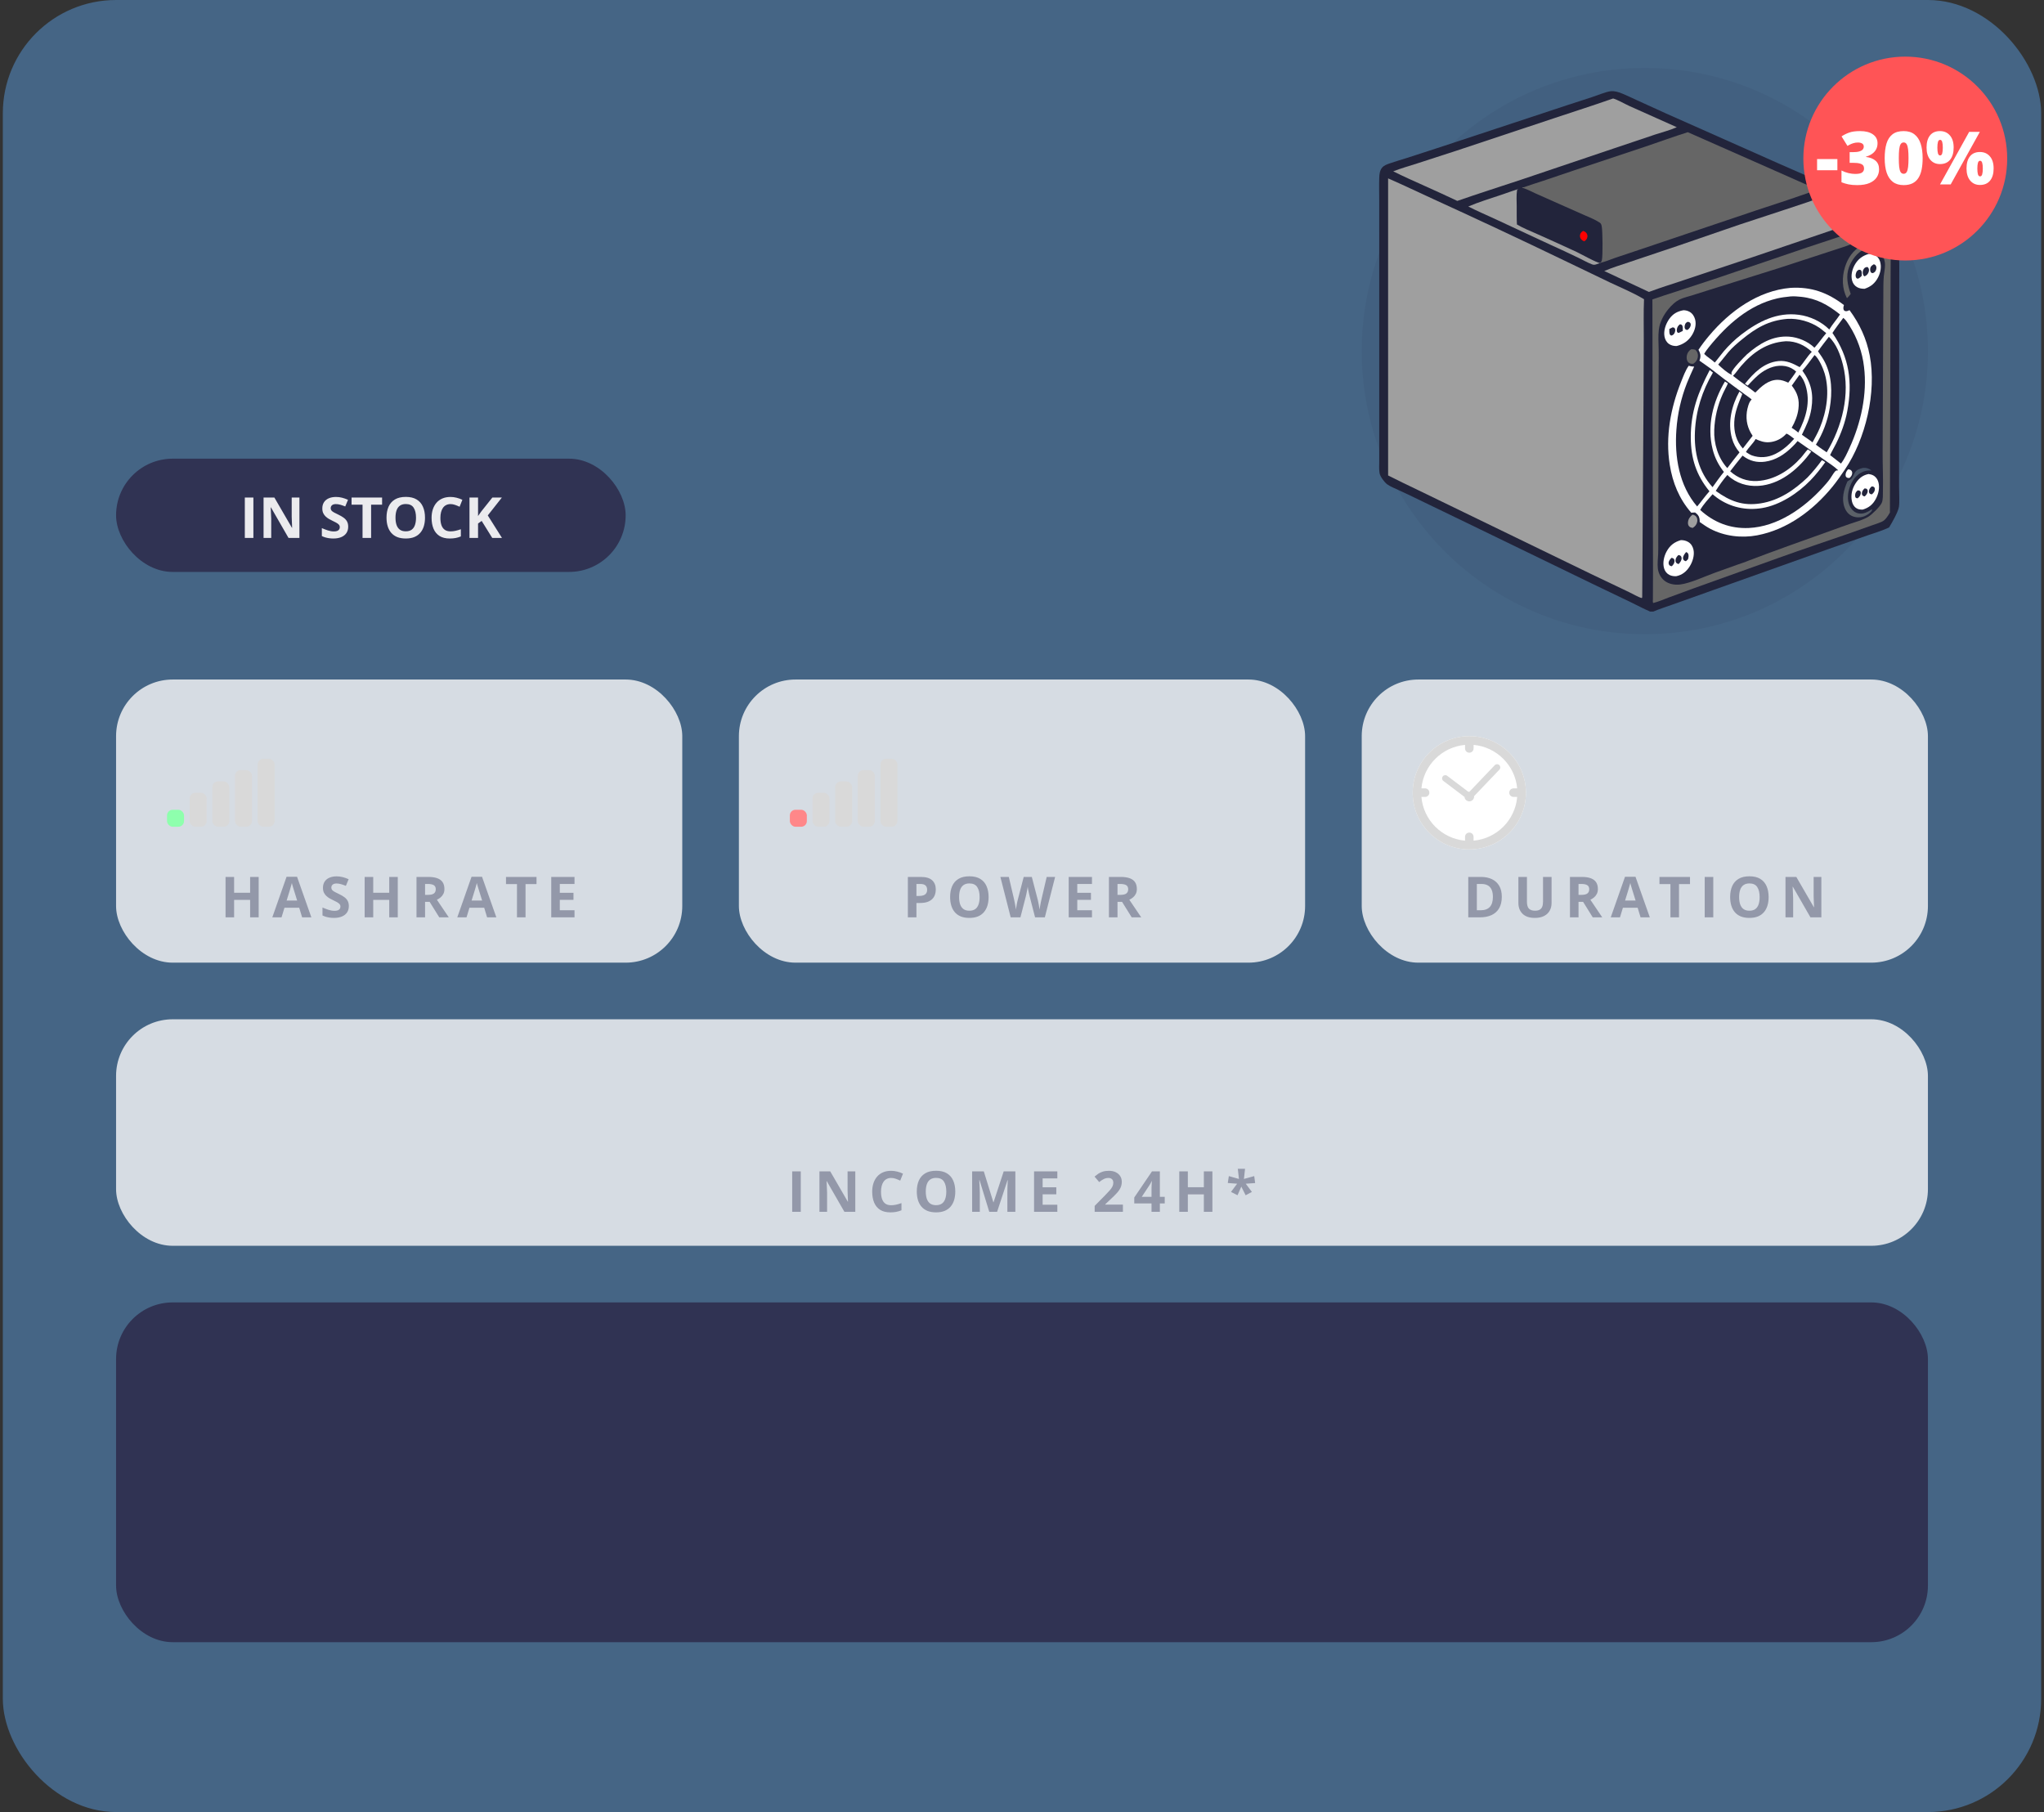
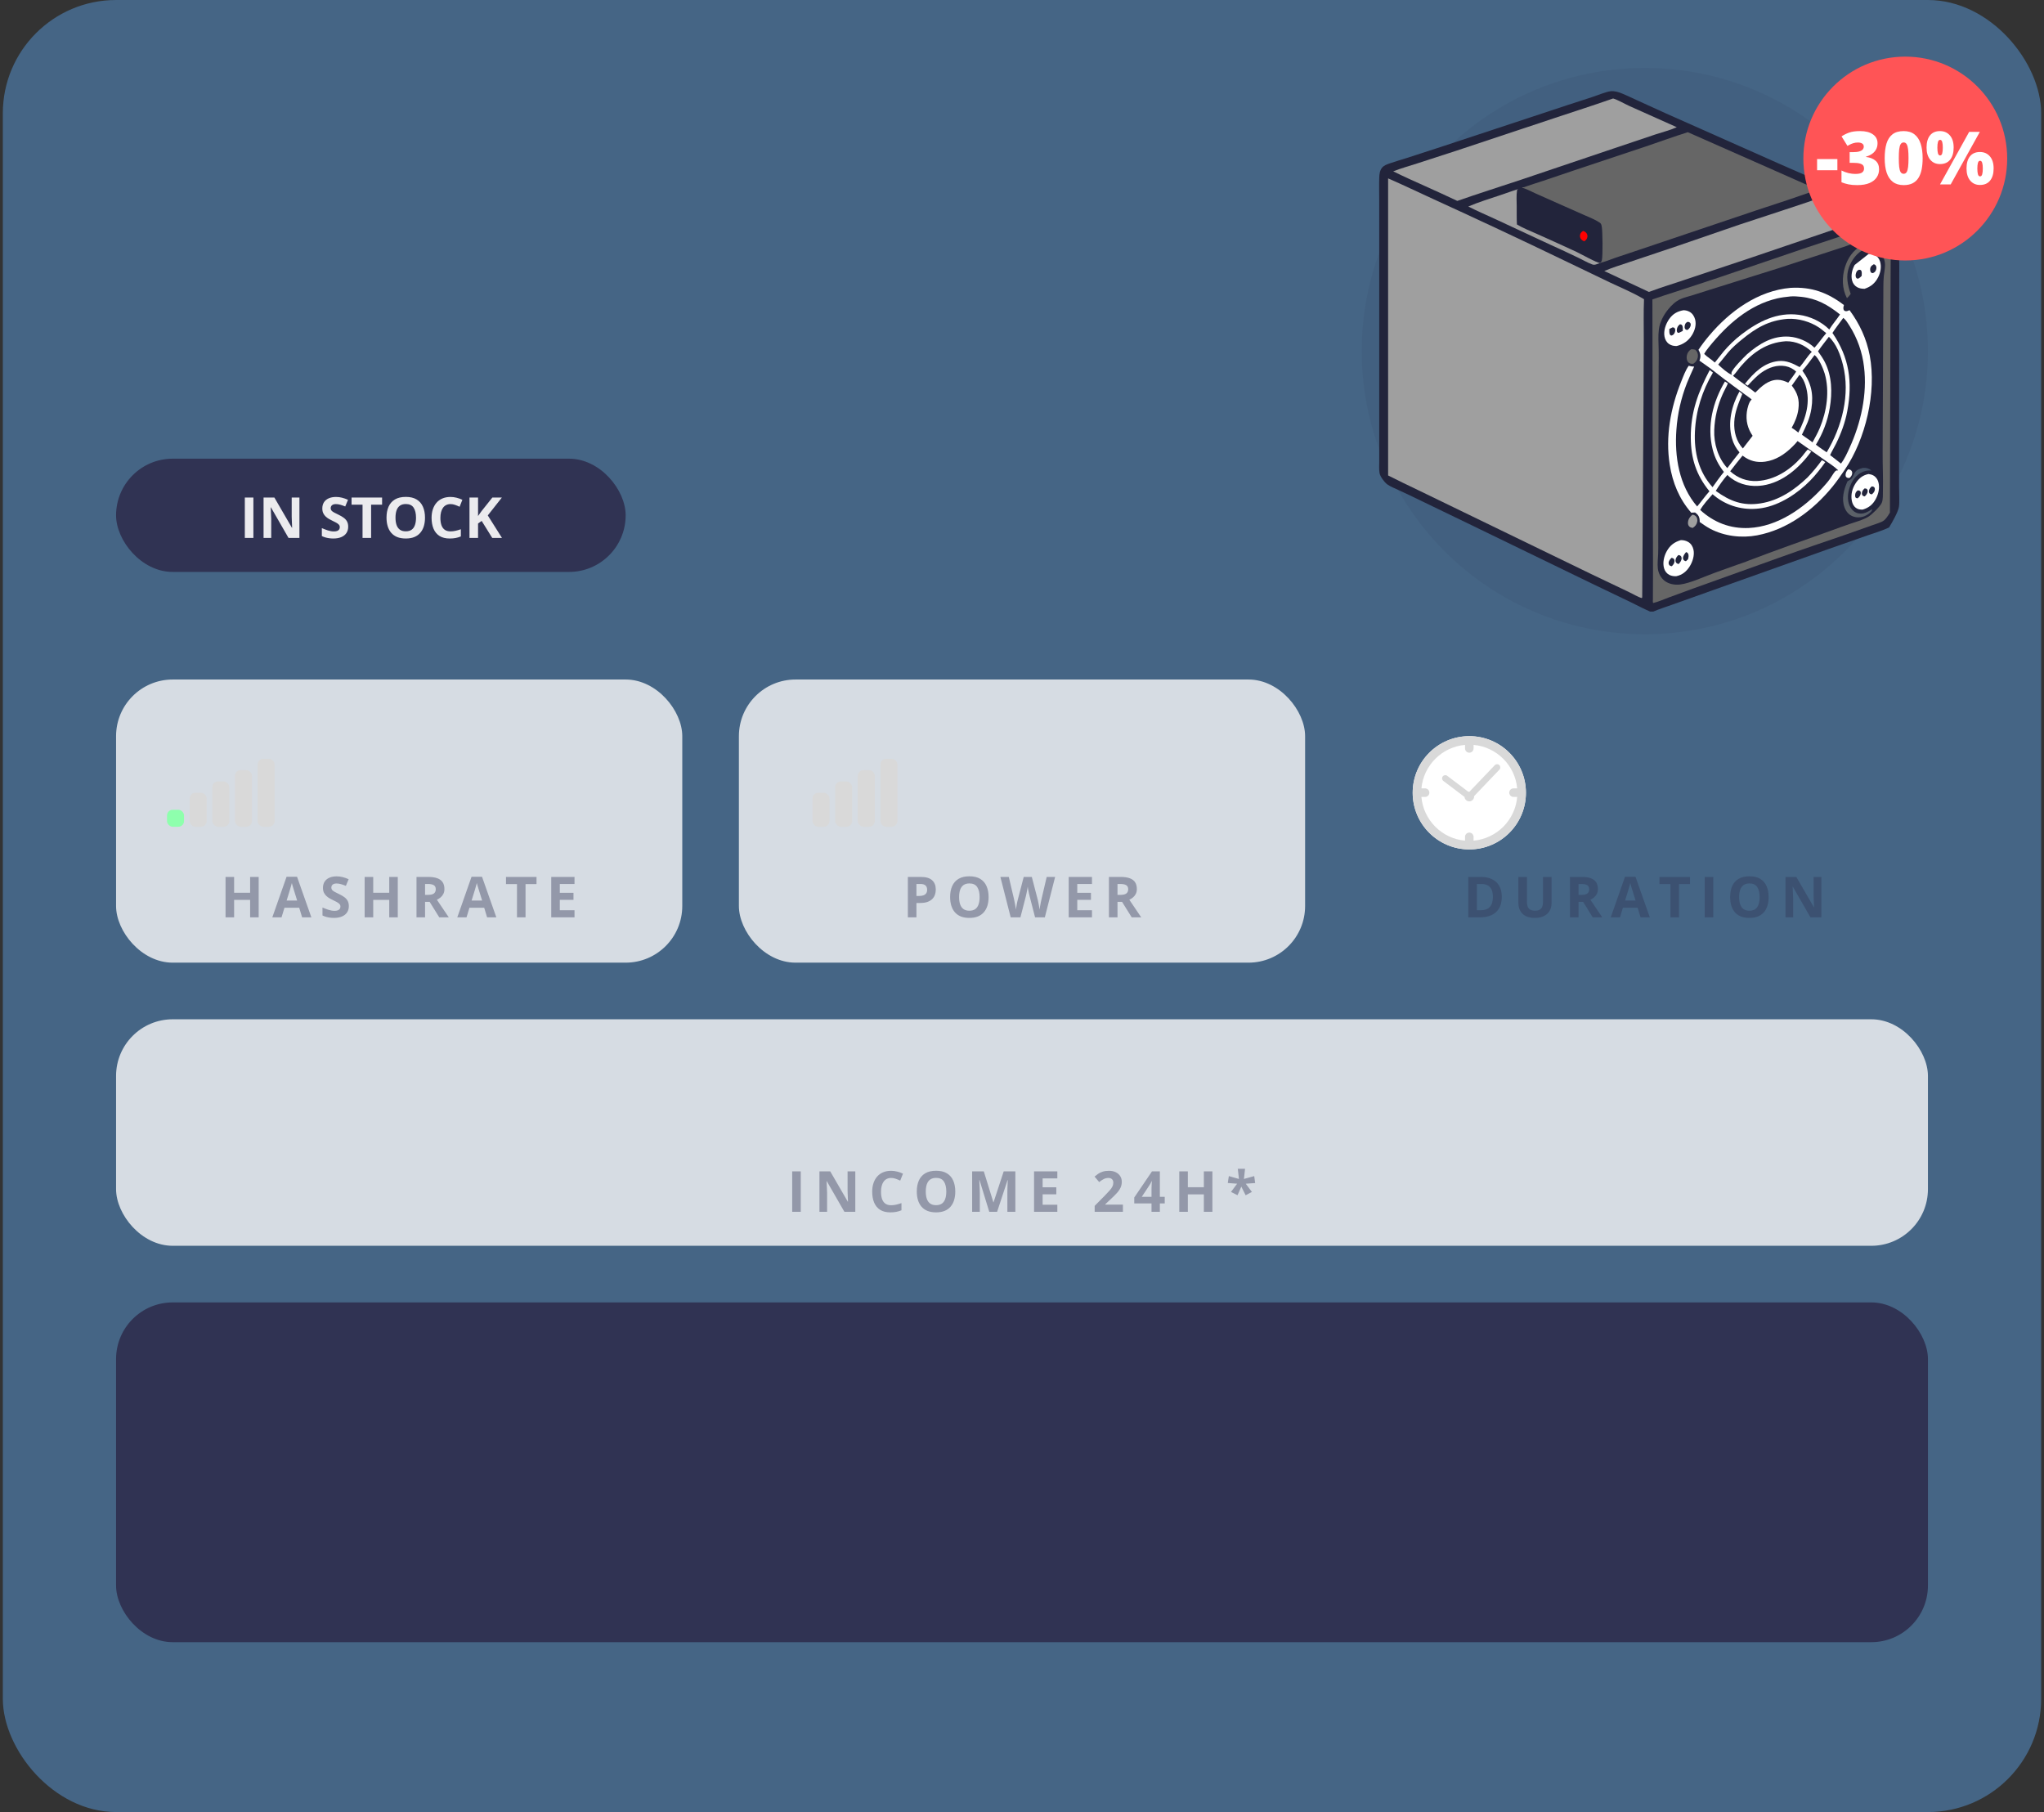
<svg xmlns="http://www.w3.org/2000/svg" width="361" height="320" viewBox="0 0 361 320" fill="none">
  <rect x="0" y="0" width="361" height="320" fill="#333333" stroke="none" />
  <rect x="0.5" width="360" height="320" rx="20" fill="#61B0FF" fill-opacity="0.4" />
  <rect x="20.5" y="81" width="90" height="20" rx="10" fill="#303353" />
  <path d="M43.239 95V87.861H44.753V95H43.239ZM52.883 95H50.959L47.853 89.6H47.81C47.823 89.824 47.834 90.05 47.844 90.278C47.853 90.506 47.863 90.734 47.873 90.962C47.883 91.186 47.893 91.413 47.902 91.641V95H46.55V87.861H48.459L51.56 93.208H51.594C51.587 92.987 51.579 92.767 51.569 92.549C51.56 92.331 51.55 92.113 51.54 91.894C51.533 91.676 51.527 91.458 51.52 91.24V87.861H52.883V95ZM61.496 93.018C61.496 93.441 61.394 93.809 61.188 94.121C60.983 94.434 60.684 94.674 60.29 94.844C59.899 95.013 59.424 95.098 58.864 95.098C58.617 95.098 58.374 95.081 58.137 95.049C57.902 95.016 57.676 94.969 57.458 94.907C57.243 94.842 57.038 94.762 56.843 94.668V93.262C57.181 93.412 57.533 93.546 57.898 93.667C58.262 93.787 58.623 93.848 58.981 93.848C59.229 93.848 59.427 93.815 59.577 93.75C59.73 93.685 59.841 93.595 59.909 93.481C59.977 93.368 60.012 93.237 60.012 93.091C60.012 92.912 59.952 92.759 59.831 92.632C59.711 92.505 59.545 92.386 59.333 92.275C59.125 92.165 58.889 92.046 58.625 91.919C58.459 91.841 58.278 91.746 58.083 91.636C57.888 91.522 57.702 91.383 57.526 91.221C57.351 91.058 57.206 90.861 57.092 90.63C56.981 90.395 56.926 90.116 56.926 89.79C56.926 89.364 57.023 88.999 57.219 88.696C57.414 88.394 57.692 88.162 58.054 88.003C58.418 87.84 58.848 87.759 59.343 87.759C59.714 87.759 60.067 87.803 60.402 87.891C60.741 87.975 61.094 88.099 61.462 88.262L60.974 89.439C60.645 89.305 60.35 89.203 60.09 89.131C59.829 89.056 59.564 89.019 59.294 89.019C59.105 89.019 58.944 89.049 58.81 89.111C58.677 89.17 58.576 89.255 58.508 89.365C58.44 89.473 58.405 89.598 58.405 89.741C58.405 89.91 58.454 90.054 58.552 90.171C58.653 90.285 58.802 90.395 59.001 90.503C59.203 90.61 59.453 90.736 59.753 90.879C60.117 91.051 60.428 91.232 60.685 91.421C60.946 91.606 61.146 91.826 61.286 92.08C61.426 92.331 61.496 92.643 61.496 93.018ZM65.544 95H64.03V89.121H62.092V87.861H67.482V89.121H65.544V95ZM75.061 91.421C75.061 91.971 74.992 92.472 74.856 92.925C74.719 93.374 74.51 93.761 74.231 94.087C73.954 94.412 73.602 94.663 73.176 94.839C72.749 95.011 72.245 95.098 71.662 95.098C71.079 95.098 70.575 95.011 70.148 94.839C69.722 94.663 69.369 94.412 69.089 94.087C68.812 93.761 68.606 93.372 68.469 92.92C68.332 92.467 68.264 91.965 68.264 91.411C68.264 90.672 68.384 90.029 68.625 89.482C68.869 88.932 69.243 88.506 69.748 88.203C70.253 87.9 70.894 87.749 71.672 87.749C72.447 87.749 73.083 87.9 73.581 88.203C74.082 88.506 74.454 88.932 74.694 89.482C74.939 90.033 75.061 90.679 75.061 91.421ZM69.851 91.421C69.851 91.919 69.912 92.349 70.036 92.71C70.163 93.068 70.36 93.345 70.627 93.54C70.894 93.732 71.239 93.828 71.662 93.828C72.092 93.828 72.44 93.732 72.707 93.54C72.974 93.345 73.168 93.068 73.288 92.71C73.412 92.349 73.474 91.919 73.474 91.421C73.474 90.672 73.334 90.083 73.054 89.653C72.774 89.224 72.313 89.009 71.672 89.009C71.245 89.009 70.897 89.106 70.627 89.302C70.36 89.494 70.163 89.77 70.036 90.132C69.912 90.49 69.851 90.92 69.851 91.421ZM79.572 89.019C79.283 89.019 79.025 89.076 78.801 89.189C78.579 89.3 78.392 89.461 78.239 89.673C78.09 89.884 77.976 90.14 77.897 90.439C77.819 90.739 77.78 91.076 77.78 91.45C77.78 91.955 77.842 92.386 77.966 92.744C78.093 93.099 78.288 93.371 78.552 93.56C78.815 93.745 79.156 93.838 79.572 93.838C79.862 93.838 80.152 93.805 80.441 93.74C80.734 93.675 81.052 93.582 81.394 93.462V94.731C81.078 94.862 80.767 94.954 80.461 95.01C80.155 95.068 79.811 95.098 79.431 95.098C78.695 95.098 78.09 94.946 77.614 94.644C77.142 94.338 76.792 93.911 76.564 93.364C76.337 92.814 76.223 92.173 76.223 91.44C76.223 90.9 76.296 90.405 76.442 89.956C76.589 89.507 76.804 89.118 77.087 88.789C77.37 88.46 77.72 88.206 78.137 88.027C78.553 87.848 79.032 87.759 79.572 87.759C79.927 87.759 80.282 87.804 80.637 87.895C80.995 87.983 81.337 88.106 81.662 88.262L81.174 89.492C80.907 89.365 80.638 89.255 80.368 89.16C80.098 89.066 79.833 89.019 79.572 89.019ZM88.659 95H86.94L85.07 91.992L84.431 92.451V95H82.917V87.861H84.431V91.128C84.532 90.988 84.631 90.848 84.728 90.708C84.826 90.568 84.925 90.428 85.026 90.288L86.96 87.861H88.64L86.149 91.02L88.659 95Z" fill="white" fill-opacity="0.9" />
  <rect x="20.5" y="230" width="320" height="60" rx="10" fill="#303353" />
  <rect x="20.5" y="180" width="320" height="40" rx="10" fill="#FAFAFA" fill-opacity="0.8" />
  <path d="M139.914 214V206.861H141.428V214H139.914ZM151.058 214H149.134L146.028 208.6H145.984C145.997 208.824 146.009 209.05 146.019 209.278C146.028 209.506 146.038 209.734 146.048 209.962C146.058 210.187 146.067 210.413 146.077 210.641V214H144.725V206.861H146.634L149.734 212.208H149.769C149.762 211.987 149.754 211.767 149.744 211.549C149.734 211.331 149.725 211.113 149.715 210.895C149.708 210.676 149.702 210.458 149.695 210.24V206.861H151.058V214ZM157.392 208.019C157.102 208.019 156.845 208.076 156.62 208.189C156.399 208.3 156.212 208.461 156.059 208.673C155.909 208.884 155.795 209.14 155.717 209.439C155.639 209.739 155.6 210.076 155.6 210.45C155.6 210.955 155.661 211.386 155.785 211.744C155.912 212.099 156.107 212.371 156.371 212.56C156.635 212.745 156.975 212.838 157.392 212.838C157.681 212.838 157.971 212.805 158.261 212.74C158.554 212.675 158.871 212.582 159.213 212.462V213.731C158.897 213.862 158.586 213.954 158.28 214.01C157.974 214.068 157.631 214.098 157.25 214.098C156.514 214.098 155.909 213.946 155.434 213.644C154.962 213.338 154.612 212.911 154.384 212.364C154.156 211.814 154.042 211.173 154.042 210.44C154.042 209.9 154.115 209.405 154.262 208.956C154.408 208.507 154.623 208.118 154.906 207.789C155.189 207.46 155.539 207.206 155.956 207.027C156.373 206.848 156.851 206.759 157.392 206.759C157.746 206.759 158.101 206.804 158.456 206.896C158.814 206.983 159.156 207.105 159.481 207.262L158.993 208.492C158.726 208.365 158.458 208.255 158.188 208.16C157.917 208.066 157.652 208.019 157.392 208.019ZM168.716 210.421C168.716 210.971 168.647 211.472 168.511 211.925C168.374 212.374 168.166 212.761 167.886 213.087C167.609 213.412 167.257 213.663 166.831 213.839C166.405 214.011 165.9 214.098 165.317 214.098C164.735 214.098 164.23 214.011 163.804 213.839C163.377 213.663 163.024 213.412 162.744 213.087C162.467 212.761 162.261 212.372 162.124 211.92C161.987 211.467 161.919 210.965 161.919 210.411C161.919 209.672 162.039 209.029 162.28 208.482C162.524 207.932 162.899 207.506 163.403 207.203C163.908 206.9 164.549 206.749 165.327 206.749C166.102 206.749 166.738 206.9 167.236 207.203C167.738 207.506 168.109 207.932 168.35 208.482C168.594 209.033 168.716 209.679 168.716 210.421ZM163.506 210.421C163.506 210.919 163.568 211.349 163.691 211.71C163.818 212.068 164.015 212.345 164.282 212.54C164.549 212.732 164.894 212.828 165.317 212.828C165.747 212.828 166.095 212.732 166.362 212.54C166.629 212.345 166.823 212.068 166.943 211.71C167.067 211.349 167.129 210.919 167.129 210.421C167.129 209.672 166.989 209.083 166.709 208.653C166.429 208.224 165.968 208.009 165.327 208.009C164.901 208.009 164.552 208.106 164.282 208.302C164.015 208.494 163.818 208.771 163.691 209.132C163.568 209.49 163.506 209.92 163.506 210.421ZM174.718 214L172.999 208.399H172.955C172.962 208.533 172.971 208.735 172.984 209.005C173.001 209.272 173.015 209.557 173.028 209.859C173.041 210.162 173.048 210.436 173.048 210.68V214H171.695V206.861H173.756L175.445 212.32H175.475L177.267 206.861H179.327V214H177.916V210.621C177.916 210.396 177.919 210.138 177.926 209.845C177.936 209.552 177.947 209.273 177.96 209.01C177.973 208.743 177.983 208.543 177.989 208.409H177.945L176.104 214H174.718ZM186.74 214H182.629V206.861H186.74V208.102H184.143V209.669H186.56V210.909H184.143V212.75H186.74V214ZM198.324 214H193.334V212.95L195.126 211.139C195.487 210.768 195.777 210.458 195.995 210.211C196.216 209.96 196.376 209.732 196.474 209.527C196.575 209.322 196.625 209.103 196.625 208.868C196.625 208.585 196.545 208.373 196.386 208.233C196.229 208.09 196.02 208.019 195.756 208.019C195.479 208.019 195.211 208.082 194.95 208.209C194.69 208.336 194.418 208.517 194.135 208.751L193.314 207.779C193.52 207.604 193.736 207.438 193.964 207.281C194.195 207.125 194.462 207 194.765 206.905C195.071 206.808 195.437 206.759 195.863 206.759C196.332 206.759 196.734 206.843 197.069 207.013C197.408 207.182 197.668 207.413 197.851 207.706C198.033 207.996 198.124 208.325 198.124 208.692C198.124 209.086 198.046 209.446 197.89 209.771C197.733 210.097 197.506 210.419 197.206 210.738C196.91 211.057 196.552 211.41 196.132 211.798L195.214 212.662V212.73H198.324V214ZM205.708 212.521H204.849V214H203.374V212.521H200.327V211.471L203.457 206.861H204.849V211.349H205.708V212.521ZM203.374 211.349V210.138C203.374 210.024 203.376 209.889 203.379 209.732C203.385 209.576 203.392 209.42 203.398 209.264C203.405 209.107 203.411 208.969 203.418 208.849C203.428 208.725 203.434 208.639 203.438 208.59H203.398C203.337 208.723 203.271 208.854 203.203 208.98C203.135 209.104 203.055 209.234 202.964 209.371L201.655 211.349H203.374ZM214.127 214H212.618V210.919H209.791V214H208.277V206.861H209.791V209.659H212.618V206.861H214.127V214ZM219.895 206.402L219.694 208.199L221.516 207.691L221.677 208.922L220.017 209.039L221.105 210.489L219.997 211.08L219.235 209.552L218.566 211.07L217.414 210.489L218.493 209.039L216.843 208.912L217.033 207.691L218.815 208.199L218.615 206.402H219.895Z" fill="#303353" fill-opacity="0.4" />
-   <rect x="240.5" y="120" width="100" height="50" rx="10" fill="#FAFAFA" fill-opacity="0.8" />
  <path d="M265.24 158.362C265.24 159.166 265.086 159.839 264.776 160.379C264.47 160.916 264.026 161.321 263.443 161.595C262.861 161.865 262.159 162 261.339 162H259.317V154.861H261.559C262.307 154.861 262.957 154.995 263.507 155.262C264.057 155.525 264.483 155.918 264.786 156.438C265.089 156.956 265.24 157.597 265.24 158.362ZM263.668 158.401C263.668 157.874 263.59 157.441 263.434 157.103C263.281 156.761 263.053 156.508 262.75 156.346C262.451 156.183 262.079 156.102 261.637 156.102H260.831V160.75H261.48C262.219 160.75 262.768 160.553 263.126 160.159C263.487 159.765 263.668 159.179 263.668 158.401ZM274.03 154.861V159.48C274.03 159.972 273.921 160.416 273.703 160.813C273.488 161.207 273.161 161.52 272.722 161.751C272.285 161.982 271.735 162.098 271.071 162.098C270.127 162.098 269.408 161.857 268.913 161.375C268.418 160.893 268.171 160.255 268.171 159.461V154.861H269.68V159.231C269.68 159.821 269.8 160.234 270.041 160.472C270.282 160.709 270.638 160.828 271.11 160.828C271.442 160.828 271.711 160.771 271.916 160.657C272.124 160.543 272.277 160.368 272.375 160.13C272.473 159.892 272.521 159.59 272.521 159.222V154.861H274.03ZM279.358 154.861C280.006 154.861 280.54 154.939 280.96 155.096C281.383 155.252 281.697 155.488 281.902 155.804C282.107 156.119 282.21 156.518 282.21 157C282.21 157.326 282.148 157.61 282.024 157.854C281.901 158.099 281.738 158.305 281.536 158.475C281.334 158.644 281.116 158.782 280.882 158.89L282.981 162H281.302L279.598 159.261H278.792V162H277.278V154.861H279.358ZM279.251 156.102H278.792V158.03H279.28C279.782 158.03 280.14 157.947 280.354 157.781C280.573 157.612 280.682 157.365 280.682 157.039C280.682 156.701 280.564 156.46 280.33 156.316C280.099 156.173 279.739 156.102 279.251 156.102ZM289.75 162L289.232 160.301H286.63L286.112 162H284.481L287.001 154.832H288.852L291.381 162H289.75ZM288.871 159.031L288.354 157.371C288.321 157.26 288.277 157.119 288.222 156.946C288.17 156.771 288.116 156.593 288.061 156.414C288.008 156.232 287.966 156.074 287.934 155.94C287.901 156.074 287.855 156.24 287.797 156.438C287.742 156.634 287.688 156.819 287.636 156.995C287.584 157.171 287.546 157.296 287.523 157.371L287.011 159.031H288.871ZM296.538 162H295.024V156.121H293.086V154.861H298.477V156.121H296.538V162ZM301.075 162V154.861H302.589V162H301.075ZM312.365 158.421C312.365 158.971 312.297 159.472 312.16 159.925C312.023 160.374 311.815 160.761 311.535 161.087C311.258 161.412 310.907 161.663 310.48 161.839C310.054 162.011 309.549 162.098 308.967 162.098C308.384 162.098 307.88 162.011 307.453 161.839C307.027 161.663 306.674 161.412 306.394 161.087C306.117 160.761 305.91 160.372 305.773 159.92C305.637 159.467 305.568 158.965 305.568 158.411C305.568 157.672 305.689 157.029 305.93 156.482C306.174 155.932 306.548 155.506 307.053 155.203C307.557 154.9 308.199 154.749 308.977 154.749C309.751 154.749 310.388 154.9 310.886 155.203C311.387 155.506 311.758 155.932 311.999 156.482C312.243 157.033 312.365 157.679 312.365 158.421ZM307.155 158.421C307.155 158.919 307.217 159.349 307.341 159.71C307.468 160.068 307.665 160.345 307.932 160.54C308.199 160.732 308.544 160.828 308.967 160.828C309.396 160.828 309.745 160.732 310.012 160.54C310.279 160.345 310.472 160.068 310.593 159.71C310.716 159.349 310.778 158.919 310.778 158.421C310.778 157.672 310.638 157.083 310.358 156.653C310.078 156.224 309.618 156.009 308.977 156.009C308.55 156.009 308.202 156.106 307.932 156.302C307.665 156.494 307.468 156.771 307.341 157.132C307.217 157.49 307.155 157.92 307.155 158.421ZM321.678 162H319.754L316.648 156.6H316.604C316.618 156.824 316.629 157.05 316.639 157.278C316.648 157.506 316.658 157.734 316.668 157.962C316.678 158.187 316.688 158.413 316.697 158.641V162H315.345V154.861H317.254L320.354 160.208H320.389C320.382 159.987 320.374 159.767 320.364 159.549C320.354 159.331 320.345 159.113 320.335 158.895C320.328 158.676 320.322 158.458 320.315 158.24V154.861H321.678V162Z" fill="#303353" fill-opacity="0.4" />
  <circle cx="259.501" cy="140.001" r="10" fill="white" />
  <path d="M259.501 130C253.976 130 249.5 134.476 249.5 140.001C249.5 145.526 253.976 150.002 259.501 150.002C265.026 150.002 269.502 145.524 269.502 140.001C269.502 134.478 265.024 130 259.501 130ZM260.254 148.456V147.784C260.254 147.366 259.917 147.029 259.499 147.029C259.082 147.029 258.744 147.366 258.744 147.784V148.456C254.656 148.094 251.393 144.823 251.042 140.733H251.691C252.109 140.733 252.446 140.395 252.446 139.978C252.446 139.56 252.109 139.223 251.691 139.223H251.045C251.418 135.152 254.674 131.906 258.746 131.545V132.17C258.746 132.588 259.083 132.925 259.501 132.925C259.918 132.925 260.256 132.588 260.256 132.17V131.545C264.328 131.906 267.583 135.154 267.955 139.223H267.309C266.891 139.223 266.554 139.56 266.554 139.978C266.554 140.395 266.891 140.733 267.309 140.733H267.958C267.607 144.825 264.344 148.094 260.256 148.456H260.254Z" fill="#D9D9D9" />
  <path d="M263.997 135.129L259.526 139.814C259.526 139.814 259.51 139.814 259.501 139.814C259.446 139.814 259.391 139.819 259.337 139.83L255.597 137.003C255.349 136.817 254.993 136.864 254.804 137.116C254.615 137.364 254.665 137.72 254.915 137.908L258.655 140.735C258.691 141.17 259.057 141.513 259.501 141.513C259.971 141.513 260.351 141.133 260.351 140.663C260.351 140.64 260.351 140.619 260.347 140.597L264.818 135.913C265.034 135.686 265.025 135.329 264.798 135.111C264.573 134.895 264.214 134.904 263.997 135.131V135.129Z" fill="#D9D9D9" />
  <rect x="130.5" y="120" width="100" height="50" rx="10" fill="#FAFAFA" fill-opacity="0.8" />
-   <rect x="139.5" y="143" width="3" height="3" rx="1" fill="#FF8789" />
  <rect x="143.5" y="140" width="3" height="6" rx="1" fill="#D9D9D9" />
  <rect x="147.5" y="138" width="3" height="8" rx="1" fill="#D9D9D9" />
  <rect x="151.5" y="136" width="3" height="10" rx="1" fill="#D9D9D9" />
  <rect x="155.5" y="134" width="3" height="12" rx="1" fill="#D9D9D9" />
  <path d="M162.622 154.861C163.543 154.861 164.215 155.06 164.639 155.457C165.062 155.851 165.273 156.395 165.273 157.088C165.273 157.4 165.226 157.7 165.132 157.986C165.037 158.27 164.883 158.522 164.668 158.743C164.456 158.965 164.173 159.14 163.818 159.271C163.464 159.397 163.026 159.461 162.505 159.461H161.855V162H160.342V154.861H162.622ZM162.544 156.102H161.855V158.221H162.354C162.637 158.221 162.882 158.183 163.091 158.108C163.299 158.034 163.46 157.916 163.574 157.757C163.688 157.597 163.745 157.392 163.745 157.142C163.745 156.79 163.647 156.53 163.452 156.36C163.257 156.188 162.954 156.102 162.544 156.102ZM174.601 158.421C174.601 158.971 174.532 159.472 174.396 159.925C174.259 160.374 174.05 160.761 173.771 161.087C173.494 161.412 173.142 161.663 172.716 161.839C172.289 162.011 171.785 162.098 171.202 162.098C170.619 162.098 170.115 162.011 169.688 161.839C169.262 161.663 168.909 161.412 168.629 161.087C168.352 160.761 168.146 160.372 168.009 159.92C167.872 159.467 167.804 158.965 167.804 158.411C167.804 157.672 167.924 157.029 168.165 156.482C168.409 155.932 168.784 155.506 169.288 155.203C169.793 154.9 170.434 154.749 171.212 154.749C171.987 154.749 172.623 154.9 173.121 155.203C173.622 155.506 173.993 155.932 174.234 156.482C174.479 157.033 174.601 157.679 174.601 158.421ZM169.391 158.421C169.391 158.919 169.452 159.349 169.576 159.71C169.703 160.068 169.9 160.345 170.167 160.54C170.434 160.732 170.779 160.828 171.202 160.828C171.632 160.828 171.98 160.732 172.247 160.54C172.514 160.345 172.708 160.068 172.828 159.71C172.952 159.349 173.014 158.919 173.014 158.421C173.014 157.672 172.874 157.083 172.594 156.653C172.314 156.224 171.853 156.009 171.212 156.009C170.785 156.009 170.437 156.106 170.167 156.302C169.9 156.494 169.703 156.771 169.576 157.132C169.452 157.49 169.391 157.92 169.391 158.421ZM186.35 154.861L184.533 162H182.81L181.843 158.25C181.823 158.178 181.797 158.069 181.765 157.923C181.732 157.776 181.698 157.617 181.662 157.444C181.626 157.269 181.594 157.104 181.564 156.951C181.538 156.795 181.521 156.671 181.511 156.58C181.501 156.671 181.481 156.793 181.452 156.946C181.426 157.099 181.395 157.262 181.359 157.435C181.327 157.607 181.294 157.768 181.262 157.918C181.229 158.068 181.203 158.182 181.184 158.26L180.222 162H178.503L176.682 154.861H178.171L179.084 158.758C179.11 158.875 179.139 159.015 179.172 159.178C179.208 159.34 179.242 159.511 179.274 159.69C179.31 159.866 179.341 160.037 179.367 160.203C179.396 160.366 179.418 160.507 179.431 160.628C179.447 160.504 179.468 160.361 179.494 160.198C179.52 160.032 179.548 159.865 179.577 159.695C179.61 159.523 179.642 159.363 179.675 159.217C179.707 159.07 179.737 158.951 179.763 158.86L180.803 154.861H182.233L183.273 158.86C183.296 158.948 183.322 159.067 183.352 159.217C183.384 159.363 183.417 159.523 183.449 159.695C183.482 159.868 183.511 160.037 183.537 160.203C183.566 160.366 183.588 160.507 183.601 160.628C183.623 160.465 183.654 160.268 183.693 160.037C183.736 159.803 183.78 159.57 183.825 159.339C183.874 159.108 183.916 158.914 183.952 158.758L184.86 154.861H186.35ZM192.859 162H188.748V154.861H192.859V156.102H190.262V157.669H192.679V158.909H190.262V160.75H192.859V162ZM197.934 154.861C198.581 154.861 199.115 154.939 199.535 155.096C199.958 155.252 200.272 155.488 200.478 155.804C200.683 156.119 200.785 156.518 200.785 157C200.785 157.326 200.723 157.61 200.6 157.854C200.476 158.099 200.313 158.305 200.111 158.475C199.91 158.644 199.691 158.782 199.457 158.89L201.557 162H199.877L198.173 159.261H197.367V162H195.854V154.861H197.934ZM197.826 156.102H197.367V158.03H197.855C198.357 158.03 198.715 157.947 198.93 157.781C199.148 157.612 199.257 157.365 199.257 157.039C199.257 156.701 199.14 156.46 198.905 156.316C198.674 156.173 198.314 156.102 197.826 156.102Z" fill="#303353" fill-opacity="0.4" />
  <rect x="20.5" y="120" width="100" height="50" rx="10" fill="#FAFAFA" fill-opacity="0.8" />
  <rect x="29.5" y="143" width="3" height="3" rx="1" fill="#8EFFAD" />
  <rect x="33.5" y="140" width="3" height="6" rx="1" fill="#D9D9D9" />
  <rect x="37.5" y="138" width="3" height="8" rx="1" fill="#D9D9D9" />
  <rect x="41.5" y="136" width="3" height="10" rx="1" fill="#D9D9D9" />
  <rect x="45.5" y="134" width="3" height="12" rx="1" fill="#D9D9D9" />
  <path d="M45.685 162H44.176V158.919H41.349V162H39.835V154.861H41.349V157.659H44.176V154.861H45.685V162ZM53.361 162L52.844 160.301H50.241L49.724 162H48.093L50.612 154.832H52.463L54.992 162H53.361ZM52.482 159.031L51.965 157.371C51.932 157.26 51.888 157.119 51.833 156.946C51.781 156.771 51.727 156.593 51.672 156.414C51.62 156.232 51.578 156.074 51.545 155.94C51.512 156.074 51.467 156.24 51.408 156.438C51.353 156.634 51.299 156.819 51.247 156.995C51.195 157.171 51.158 157.296 51.135 157.371L50.622 159.031H52.482ZM61.609 160.018C61.609 160.441 61.507 160.809 61.302 161.121C61.097 161.434 60.797 161.674 60.403 161.844C60.013 162.013 59.537 162.098 58.977 162.098C58.73 162.098 58.488 162.081 58.25 162.049C58.016 162.016 57.789 161.969 57.571 161.907C57.356 161.842 57.151 161.762 56.956 161.668V160.262C57.295 160.411 57.646 160.547 58.011 160.667C58.375 160.787 58.737 160.848 59.095 160.848C59.342 160.848 59.541 160.815 59.69 160.75C59.843 160.685 59.954 160.595 60.023 160.481C60.091 160.368 60.125 160.237 60.125 160.091C60.125 159.912 60.065 159.759 59.944 159.632C59.824 159.505 59.658 159.386 59.446 159.275C59.238 159.165 59.002 159.046 58.738 158.919C58.572 158.841 58.392 158.746 58.196 158.636C58.001 158.522 57.815 158.383 57.64 158.221C57.464 158.058 57.319 157.861 57.205 157.63C57.094 157.396 57.039 157.116 57.039 156.79C57.039 156.364 57.137 155.999 57.332 155.696C57.527 155.394 57.806 155.162 58.167 155.003C58.532 154.84 58.961 154.759 59.456 154.759C59.827 154.759 60.18 154.803 60.516 154.891C60.854 154.975 61.207 155.099 61.575 155.262L61.087 156.438C60.758 156.305 60.464 156.202 60.203 156.131C59.943 156.056 59.677 156.019 59.407 156.019C59.218 156.019 59.057 156.049 58.924 156.111C58.79 156.17 58.69 156.255 58.621 156.365C58.553 156.473 58.519 156.598 58.519 156.741C58.519 156.91 58.567 157.054 58.665 157.171C58.766 157.285 58.916 157.396 59.114 157.503C59.316 157.61 59.567 157.736 59.866 157.879C60.231 158.051 60.542 158.232 60.799 158.421C61.059 158.606 61.259 158.826 61.399 159.08C61.539 159.331 61.609 159.643 61.609 160.018ZM70.253 162H68.744V158.919H65.917V162H64.403V154.861H65.917V157.659H68.744V154.861H70.253V162ZM75.64 154.861C76.287 154.861 76.821 154.939 77.241 155.096C77.664 155.252 77.978 155.488 78.184 155.804C78.389 156.119 78.491 156.518 78.491 157C78.491 157.326 78.429 157.61 78.306 157.854C78.182 158.099 78.019 158.305 77.817 158.475C77.616 158.644 77.397 158.782 77.163 158.89L79.263 162H77.583L75.879 159.261H75.073V162H73.56V154.861H75.64ZM75.532 156.102H75.073V158.03H75.561C76.063 158.03 76.421 157.947 76.636 157.781C76.854 157.612 76.963 157.365 76.963 157.039C76.963 156.701 76.846 156.46 76.611 156.316C76.38 156.173 76.02 156.102 75.532 156.102ZM86.031 162L85.514 160.301H82.911L82.394 162H80.763L83.282 154.832H85.133L87.662 162H86.031ZM85.152 159.031L84.635 157.371C84.602 157.26 84.558 157.119 84.503 156.946C84.451 156.771 84.397 156.593 84.342 156.414C84.29 156.232 84.247 156.074 84.215 155.94C84.182 156.074 84.137 156.24 84.078 156.438C84.023 156.634 83.969 156.819 83.917 156.995C83.865 157.171 83.828 157.296 83.805 157.371L83.292 159.031H85.152ZM92.819 162H91.306V156.121H89.367V154.861H94.758V156.121H92.819V162ZM101.468 162H97.356V154.861H101.468V156.102H98.87V157.669H101.287V158.909H98.87V160.75H101.468V162Z" fill="#303353" fill-opacity="0.4" />
  <circle cx="290.5" cy="62" r="50" fill="#303353" fill-opacity="0.1" />
  <path d="M243.5 16H335.5V39.375V41.968V44.134V44.18V108H292.002H291.435H243.5V16ZM243.5 16V108H291.435C290.273 107.504 289.156 106.896 288.017 106.347L281.182 103.069L259.028 92.323L249.063 87.509C248.362 87.169 247.657 86.838 246.948 86.517C246.306 86.224 245.585 85.942 245.008 85.535C244.513 85.186 243.742 84.144 243.653 83.56C243.65 83.536 243.648 83.512 243.644 83.488C243.64 83.461 243.636 83.434 243.632 83.407C243.544 82.799 243.593 82.128 243.593 81.512L243.592 78.126L243.593 66.207L243.592 43.025L243.59 35.34C243.59 34.015 243.549 32.675 243.597 31.352C243.619 30.743 243.686 30.125 244.08 29.63C244.418 29.203 244.997 29.011 245.493 28.836C246.482 28.487 247.494 28.211 248.492 27.89L255.017 25.768L272.321 20.053C275.266 19.069 278.216 18.102 281.172 17.15C281.969 16.891 283.705 16.189 284.435 16.113C285.192 16.034 285.899 16.27 286.59 16.558C287.428 16.907 288.25 17.308 289.077 17.685L294.237 20.034L314.126 28.868L328.196 35.033L331.551 36.48C332.464 36.867 334.018 37.374 334.735 37.967C335.173 38.329 335.414 38.798 335.463 39.362L335.5 39.375V16H243.5ZM335.5 44.18C335.355 44.63 335.442 46.257 335.442 46.812L335.437 51.686L335.408 78.499L335.407 86.035C335.407 86.962 335.507 88.674 335.377 89.52C335.238 90.42 334.124 92.354 333.643 93.137C332.572 93.674 331.141 94.087 329.993 94.491L323.018 96.929L302.561 104.209L295.298 106.795C294.209 107.189 293.064 107.539 292.002 108H335.5V44.18ZM335.463 39.362C335.449 40.233 335.448 41.104 335.459 41.974L335.5 41.968V39.375L335.463 39.362ZM335.459 41.974C335.451 42.531 335.354 43.646 335.5 44.134V41.968L335.459 41.974Z" fill="#22243B" />
  <path d="M335.458 41.974L335.5 41.968V44.134C335.354 43.646 335.451 42.531 335.458 41.974Z" fill="#A09F9F" fill-opacity="0.063" />
  <path d="M335.463 39.362L335.5 39.376V41.968L335.458 41.975C335.447 41.104 335.449 40.233 335.463 39.362Z" fill="#88798C" fill-opacity="0.353" />
  <path d="M269.254 33.072C269.411 33.063 269.492 33.036 269.63 33.133C269.71 33.19 269.714 33.209 269.73 33.306C269.659 33.385 269.623 33.425 269.52 33.454C269.475 33.386 269.46 33.356 269.439 33.281C269.325 33.326 269.262 33.484 269.197 33.59C269.093 33.694 268.985 33.794 268.896 33.911C268.759 34.819 268.828 35.716 268.834 36.628C268.84 37.626 268.816 38.625 268.87 39.621C269.893 40.247 271.067 40.697 272.159 41.196C274.312 42.179 276.48 43.14 278.617 44.158C279.388 44.526 281.943 45.986 282.534 46.018C282.618 46.14 282.685 46.258 282.745 46.394C282.464 46.487 282.189 46.601 281.906 46.688C281.611 46.778 281.437 46.783 281.148 46.673C280.344 46.366 279.58 45.913 278.801 45.543C277.125 44.733 275.439 43.947 273.742 43.184L264.139 38.714C262.54 37.967 260.885 37.279 259.322 36.464C261.152 35.688 263.097 35.094 264.982 34.462C266.399 33.987 267.804 33.441 269.254 33.072Z" fill="#9F9F9F" />
  <path d="M322.966 34.42C323.759 34.636 324.462 35.066 325.212 35.389L331.3 38.04C328.708 38.85 326.144 39.768 323.572 40.645L309.563 45.404L296.768 49.675C295.075 50.249 293.338 50.765 291.669 51.399L291.223 51.554L283.337 47.862C284.773 47.236 286.267 46.799 287.747 46.292L296.318 43.413L307.186 39.678C312.443 37.925 317.738 36.257 322.966 34.42Z" fill="#9F9F9F" />
  <path d="M284.897 17.391C285.634 17.583 287.03 18.387 287.799 18.732L296.145 22.465C294.932 23.012 293.613 23.327 292.353 23.747L284.933 26.241L268.61 31.748C264.87 32.994 261.103 34.181 257.382 35.481C255.475 34.578 253.558 33.697 251.631 32.838C249.762 31.994 247.894 31.173 246.06 30.255C247.449 29.718 248.87 29.318 250.287 28.864L257.237 26.608L274.606 20.831C278.035 19.689 281.487 18.589 284.897 17.391Z" fill="#9F9F9F" />
  <path d="M298.093 23.346L313.785 30.278L318.5 32.369C319.317 32.732 320.217 33.046 320.976 33.518C317.418 34.764 313.846 35.967 310.258 37.124L297.471 41.431L287.247 44.875C286.517 45.12 285.779 45.351 285.054 45.612C284.288 45.887 283.538 46.199 282.745 46.394C282.582 46.457 282.627 46.412 282.582 46.412C281.991 46.38 279.388 44.526 278.617 44.158C276.481 43.141 274.312 42.18 272.16 41.196C271.068 40.697 269.893 40.247 268.87 39.622C268.816 38.625 268.84 37.626 268.834 36.628C268.828 35.716 268.759 34.819 268.896 33.911C268.985 33.794 269.093 33.694 269.197 33.59C269.262 33.485 269.325 33.326 269.439 33.282C269.461 33.357 269.475 33.387 269.52 33.455C269.623 33.425 268.9 33.465 268.971 33.385C268.955 33.289 268.976 33.262 268.896 33.205C268.758 33.108 269.262 33.061 269.105 33.071C270.259 32.664 271.451 32.294 272.537 31.935L278.103 30.055L290.67 25.866C293.144 25.032 295.602 24.124 298.093 23.346Z" fill="#666666" />
  <path d="M268.263 33.208C268.595 33.141 268.821 33.137 269.146 33.246C269.846 33.481 270.529 33.862 271.205 34.162L275.538 36.088L279.713 37.94C280.662 38.36 281.671 38.74 282.538 39.314C282.782 39.476 282.84 39.719 282.892 39.993C283.045 40.794 283.098 45.094 282.915 45.955C282.879 46.124 282.769 46.265 282.671 46.404L282.633 46.457C281.996 46.422 279.244 44.866 278.413 44.474C276.111 43.389 273.775 42.365 271.455 41.316C270.279 40.784 269.013 40.304 267.911 39.638C267.853 38.575 267.879 37.51 267.872 36.446C267.866 35.474 267.791 34.518 267.938 33.55C268.035 33.425 268.151 33.318 268.263 33.208Z" fill="#22243B" />
  <path d="M279.602 40.778C279.823 40.856 280.024 40.956 280.17 41.143C280.323 41.339 280.389 41.577 280.357 41.824C280.308 42.2 280.107 42.403 279.813 42.615C279.57 42.526 279.362 42.404 279.211 42.189C279.193 42.163 279.177 42.137 279.162 42.11C279.146 42.083 279.133 42.055 279.12 42.027C279.108 41.998 279.097 41.969 279.087 41.94C279.078 41.91 279.07 41.88 279.064 41.85C279.057 41.82 279.052 41.789 279.049 41.758C279.046 41.727 279.044 41.696 279.044 41.665C279.044 41.634 279.045 41.603 279.048 41.572C279.051 41.542 279.056 41.511 279.062 41.48C279.13 41.134 279.322 40.97 279.602 40.778Z" fill="#FF0101" />
  <path d="M333.812 38.77C333.863 38.784 333.88 38.807 333.918 38.843C333.974 39.388 333.931 39.962 333.931 40.511L333.93 43.742L333.884 54.962L333.787 90.515C333.769 90.546 333.751 90.577 333.732 90.607C333.401 91.155 332.993 91.838 332.39 92.118C331.771 92.406 331.078 92.605 330.435 92.837C329.025 93.35 327.612 93.85 326.194 94.338C322.195 95.713 318.194 97.062 314.213 98.49L299.057 103.922L294.648 105.541C293.764 105.873 292.902 106.265 291.982 106.488C291.874 106.363 291.924 105.974 291.925 105.8C291.981 99.344 291.908 92.882 291.893 86.426L291.839 52.875C293.266 52.367 294.709 51.924 296.148 51.453L303.444 49.049L319.09 43.718C323.998 42.072 328.936 40.517 333.812 38.77Z" fill="#666666" />
  <path d="M330.131 42.072C330.174 42.068 330.218 42.062 330.261 42.06C331.13 42.025 331.843 42.32 332.466 42.907C332.507 43.057 332.536 43.209 332.552 43.363C332.569 43.514 332.571 43.598 332.475 43.718C332.153 43.788 331.496 43.175 331.126 43.055C330.379 42.815 329.442 43.041 328.767 43.391C327.285 44.159 326.333 45.603 325.85 47.166C325.296 48.956 325.317 50.979 326.199 52.661C326.451 52.434 326.662 52.181 326.86 51.905C326.317 50.352 325.972 48.769 326.566 47.178C327.037 45.916 327.982 44.61 329.238 44.043C329.84 43.771 330.528 43.679 331.153 43.933C331.843 44.214 332.389 44.849 332.67 45.528C332.711 45.629 332.748 45.732 332.78 45.837C332.811 45.942 332.838 46.048 332.859 46.156C332.88 46.263 332.896 46.372 332.907 46.481C332.917 46.59 332.922 46.699 332.922 46.809C332.92 47.459 332.776 48.107 332.707 48.752C332.639 49.4 332.638 50.072 332.63 50.724L332.503 79.779C332.486 82.079 332.611 84.383 332.553 86.682C332.537 87.311 332.598 88.219 332.345 88.798C332.059 89.455 330.539 90.942 329.912 91.295C328.913 91.858 327.777 92.159 326.698 92.524C325.701 92.86 324.713 93.23 323.724 93.587C318.741 95.385 313.725 97.124 308.78 99.022C308.18 99.285 307.517 99.478 306.898 99.701L302.937 101.119C301.115 101.771 298.533 103.004 296.709 103.224C295.783 103.335 294.714 103.142 293.972 102.552C293.307 102.022 292.893 101.223 292.8 100.382C292.707 99.542 292.817 98.691 292.855 97.851C292.889 97.106 292.871 96.355 292.872 95.609L292.901 82.293L292.941 64.664C292.95 63.679 292.968 62.693 292.946 61.708C292.92 60.538 292.835 59.337 292.982 58.171C293.143 56.889 293.805 55.646 294.607 54.651C295.199 53.915 295.953 53.185 296.832 52.806C297.467 52.532 298.174 52.367 298.836 52.165C299.797 51.872 300.753 51.559 301.71 51.254L314.09 47.372L325.893 43.516C327.311 43.043 328.629 42.236 330.131 42.072Z" fill="#22243B" />
  <path d="M326.4 82.878C326.62 82.895 326.813 82.934 326.969 83.102C327.09 83.232 327.135 83.403 327.124 83.577C327.101 83.942 326.917 84.174 326.651 84.404C326.46 84.418 326.241 84.405 326.095 84.264C326 84.173 325.959 84.043 325.954 83.915C325.939 83.507 326.134 83.168 326.4 82.878Z" fill="white" />
  <path d="M298.925 90.882C299.198 90.957 299.414 91.019 299.586 91.257C299.778 91.524 299.812 91.84 299.749 92.156C299.651 92.647 299.379 92.955 298.971 93.221C298.718 93.193 298.477 93.127 298.306 92.927C298.124 92.715 298.096 92.425 298.13 92.158C298.2 91.602 298.506 91.22 298.925 90.882Z" fill="#9F9F9F" />
  <path d="M298.658 61.689C298.919 61.65 299.157 61.692 299.41 61.755C299.495 61.833 299.574 61.913 299.641 62.007C299.867 62.327 299.928 62.738 299.854 63.118C299.758 63.613 299.484 63.954 299.075 64.231C298.955 64.244 298.84 64.254 298.72 64.238C298.477 64.206 298.252 64.094 298.104 63.895C297.878 63.59 297.85 63.146 297.921 62.785C298.015 62.308 298.262 61.959 298.658 61.689Z" fill="#666666" />
  <path d="M329.053 82.625C329.682 82.57 330.036 82.729 330.535 83.089C329.819 83.044 329.25 83.159 328.625 83.514C327.533 84.135 326.879 85.287 326.558 86.471C326.281 87.495 326.273 88.692 326.835 89.627C327.136 90.127 327.586 90.505 328.16 90.642C329.104 90.869 329.839 90.411 330.599 89.937L330.644 89.992C330.636 90.044 330.633 90.083 330.612 90.133C330.433 90.546 329.748 90.963 329.347 91.135C328.668 91.424 327.85 91.444 327.164 91.155C326.495 90.875 326.044 90.317 325.789 89.656C325.195 88.118 325.645 86.443 326.292 85.002C326.489 84.861 326.717 84.76 326.908 84.611C327.256 84.337 327.389 83.783 327.621 83.415C327.939 82.911 328.506 82.755 329.053 82.625Z" fill="url(#paint0_linear_5498_1777939)" />
  <path d="M330.013 83.71C330.283 83.755 330.541 83.803 330.789 83.927C331.279 84.172 331.584 84.588 331.738 85.108C332.027 86.082 331.771 87.229 331.299 88.105C330.765 89.096 330.066 89.667 328.993 89.989C328.558 89.999 328.202 89.971 327.829 89.72C327.406 89.436 327.169 88.974 327.068 88.485C326.836 87.363 327.138 86.218 327.771 85.279C328.335 84.442 329.016 83.908 330.013 83.71Z" fill="white" />
  <path d="M328.089 86.604C328.242 86.596 328.414 86.622 328.53 86.731C328.629 86.825 328.654 86.969 328.642 87.098C328.606 87.48 328.395 87.74 328.117 87.98C328.099 87.985 328.082 87.994 328.064 87.995C327.981 88.003 327.798 87.949 327.745 87.884C327.654 87.776 327.632 87.579 327.64 87.442C327.666 87.047 327.794 86.854 328.089 86.604Z" fill="#22243B" />
  <path d="M329.31 86.254C329.471 86.258 329.615 86.264 329.736 86.385C329.84 86.489 329.875 86.617 329.864 86.761C329.835 87.133 329.607 87.428 329.336 87.662C329.207 87.646 329.059 87.603 328.967 87.505C328.868 87.4 328.824 87.283 328.828 87.141C328.839 86.777 329.055 86.49 329.31 86.254Z" fill="#22243B" />
  <path d="M330.574 85.893C330.741 85.894 330.896 85.926 331.015 86.052C331.109 86.152 331.14 86.292 331.13 86.425C331.099 86.817 330.883 87.065 330.594 87.299C330.452 87.28 330.331 87.262 330.222 87.158C330.114 87.054 330.07 86.91 330.077 86.763C330.096 86.38 330.305 86.135 330.574 85.893Z" fill="#22243B" />
-   <path d="M330.025 44.844C330.407 44.827 330.762 44.86 331.11 45.031C331.557 45.25 331.864 45.653 332.023 46.118C332.34 47.044 332.141 48.115 331.705 48.967C331.169 50.017 330.413 50.635 329.306 51C328.843 50.993 328.427 50.949 328.011 50.721C327.562 50.475 327.262 50.072 327.12 49.583C326.853 48.662 327.11 47.607 327.563 46.787C328.119 45.78 328.934 45.165 330.025 44.844Z" fill="white" />
+   <path d="M330.025 44.844C330.407 44.827 330.762 44.86 331.11 45.031C331.557 45.25 331.864 45.653 332.023 46.118C332.34 47.044 332.141 48.115 331.705 48.967C331.169 50.017 330.413 50.635 329.306 51C328.843 50.993 328.427 50.949 328.011 50.721C327.562 50.475 327.262 50.072 327.12 49.583C326.853 48.662 327.11 47.607 327.563 46.787Z" fill="white" />
  <path d="M330.945 46.664C331.104 46.713 331.218 46.776 331.304 46.92C331.429 47.131 331.422 47.38 331.35 47.608C331.247 47.928 331.115 48.073 330.817 48.218C330.778 48.222 330.729 48.229 330.69 48.225C330.573 48.215 330.49 48.179 330.421 48.082C330.289 47.898 330.274 47.559 330.321 47.346C330.401 46.979 330.656 46.86 330.945 46.664Z" fill="#22243B" />
-   <path d="M329.806 47.143C329.907 47.2 329.995 47.316 330.039 47.424C330.13 47.648 330.091 47.911 329.997 48.127C329.846 48.473 329.643 48.663 329.299 48.807C329.118 48.694 329.062 48.55 329.013 48.347C328.937 48.037 329.017 47.724 329.191 47.46C329.349 47.221 329.545 47.196 329.806 47.143Z" fill="#22243B" />
  <path d="M328.311 47.632C328.441 47.646 328.579 47.633 328.674 47.738C328.882 47.967 328.809 48.431 328.801 48.714C328.622 48.926 328.448 49.062 328.209 49.2C328.132 49.199 328.055 49.191 327.978 49.187C327.905 49.135 327.853 49.091 327.811 49.012C327.681 48.765 327.725 48.471 327.805 48.216C327.904 47.899 328.018 47.78 328.311 47.632Z" fill="#22243B" />
  <path d="M296.873 95.381C297.338 95.38 297.793 95.482 298.192 95.727C298.679 96.026 298.968 96.514 299.09 97.063C299.312 98.067 298.933 99.241 298.386 100.081C297.822 100.948 297.094 101.537 296.07 101.749C295.652 101.777 295.23 101.722 294.851 101.534C294.38 101.3 294.059 100.885 293.907 100.386C293.607 99.407 293.878 98.232 294.363 97.357C294.95 96.296 295.725 95.714 296.873 95.381Z" fill="white" />
  <path d="M295.216 98.51C295.35 98.52 295.514 98.579 295.607 98.68C295.708 98.79 295.75 98.931 295.746 99.078C295.736 99.47 295.528 99.736 295.262 99.994C295.111 99.96 294.959 99.936 294.847 99.82C294.748 99.718 294.699 99.584 294.699 99.443C294.699 99.059 294.96 98.761 295.216 98.51Z" fill="#22243B" />
  <path d="M297.791 97.491C297.929 97.541 298.032 97.596 298.113 97.723C298.318 98.045 298.211 98.42 298.126 98.762C298.013 98.888 297.884 98.998 297.757 99.111C297.631 99.083 297.52 99.039 297.418 98.958C297.318 98.878 297.262 98.758 297.249 98.632C297.206 98.207 297.535 97.796 297.791 97.491Z" fill="#22243B" />
  <path d="M296.437 98.013C296.581 98.036 296.727 98.072 296.836 98.175C296.945 98.28 296.995 98.42 296.997 98.569C297.001 98.986 296.739 99.326 296.466 99.609C296.335 99.574 296.196 99.527 296.095 99.433C295.966 99.313 295.91 99.144 295.915 98.971C295.929 98.578 296.161 98.267 296.437 98.013Z" fill="#22243B" />
  <path d="M297.332 54.785C297.426 54.786 297.52 54.792 297.613 54.805C297.707 54.817 297.799 54.835 297.89 54.859C297.981 54.883 298.071 54.913 298.158 54.948C298.246 54.983 298.33 55.024 298.413 55.07C298.915 55.355 299.237 55.86 299.381 56.41C299.625 57.339 299.343 58.322 298.86 59.126C298.23 60.172 297.305 60.817 296.126 61.103C295.653 61.12 295.176 61.019 294.78 60.749C294.337 60.447 294.077 59.962 293.977 59.443C293.773 58.386 294.203 57.2 294.803 56.341C295.439 55.43 296.252 54.97 297.332 54.785Z" fill="white" />
  <path d="M298.06 56.827C298.221 56.851 298.38 56.883 298.495 57.008C298.593 57.117 298.625 57.259 298.609 57.402C298.57 57.756 298.35 58.023 298.086 58.239C298.027 58.25 297.941 58.271 297.88 58.259C297.76 58.235 297.671 58.167 297.604 58.066C297.476 57.872 297.529 57.56 297.588 57.354C297.672 57.066 297.803 56.967 298.06 56.827Z" fill="#22243B" />
  <path d="M295.377 57.82C295.442 57.819 295.525 57.813 295.586 57.83C295.695 57.859 295.777 57.945 295.822 58.046C295.924 58.274 295.861 58.543 295.768 58.762C295.658 59.022 295.52 59.138 295.264 59.244C295.253 59.247 295.242 59.253 295.23 59.253C295.118 59.251 295.042 59.219 294.97 59.131C294.781 58.901 294.828 58.374 294.826 58.096L295.377 57.82Z" fill="#22243B" />
  <path d="M296.696 57.272C296.839 57.282 296.94 57.286 297.045 57.398C297.265 57.634 297.2 58.146 297.201 58.442L296.574 58.751L296.416 58.781C296.35 58.766 296.311 58.749 296.262 58.7C296.14 58.577 296.133 58.378 296.151 58.216C296.2 57.791 296.361 57.525 296.696 57.272Z" fill="#22243B" />
  <path d="M316.247 50.833C319.927 50.625 322.775 51.655 325.669 53.87C325.591 54.12 325.515 54.413 325.605 54.671C325.65 54.8 325.73 54.88 325.857 54.927C326.123 55.027 326.411 54.874 326.65 54.768C328.44 57.2 329.655 59.806 330.222 62.782C331.456 69.267 329.503 77.53 325.814 82.954C325.127 83.964 324.428 84.984 323.656 85.931C320.266 90.085 315.687 93.528 310.331 94.537C307.565 95.058 304.557 94.694 302.056 93.382C301.404 93.04 300.802 92.604 300.195 92.189C300.193 91.98 300.192 91.77 300.151 91.564C300.051 91.06 299.776 90.783 299.373 90.501C299.146 90.501 298.922 90.52 298.695 90.538C296.56 88.086 295.408 85.26 294.899 82.066C294.11 77.116 295.047 72.053 296.901 67.447C297.277 66.514 297.659 65.413 298.252 64.594C298.58 64.691 298.875 64.738 299.214 64.742C298.784 65.708 298.326 66.671 297.939 67.655C297.81 67.984 297.686 68.315 297.569 68.649C297.452 68.982 297.342 69.318 297.238 69.656C297.133 69.994 297.036 70.334 296.945 70.675C296.853 71.017 296.769 71.361 296.691 71.705C296.613 72.05 296.542 72.397 296.477 72.744C296.412 73.092 296.354 73.441 296.303 73.79C296.251 74.14 296.206 74.491 296.168 74.843C296.13 75.194 296.099 75.546 296.075 75.899C295.731 80.643 296.544 85.743 299.742 89.44C300.491 88.556 301.118 87.645 301.911 86.756C299.548 83.848 298.638 80.943 298.617 77.259C298.594 72.768 299.917 69.27 301.962 65.346L302.529 65.798C300.642 69.015 299.524 72.482 299.35 76.221C299.183 79.826 299.984 83.299 302.463 86.03C303.114 85.117 303.756 84.211 304.466 83.341C303.513 82.123 302.863 80.864 302.481 79.361C301.428 75.223 302.519 70.965 304.649 67.37L305.172 67.699C304.911 68.342 304.541 68.941 304.26 69.577C304.147 69.826 304.04 70.078 303.939 70.332C303.838 70.586 303.743 70.843 303.655 71.102C303.566 71.361 303.484 71.621 303.409 71.885C303.333 72.147 303.264 72.412 303.201 72.678C303.138 72.945 303.082 73.212 303.032 73.481C302.982 73.75 302.939 74.02 302.902 74.291C302.865 74.562 302.835 74.834 302.812 75.107C302.789 75.38 302.772 75.653 302.761 75.926C302.655 78.313 303.438 80.888 305.066 82.662C305.768 81.725 306.488 80.8 307.224 79.889C306.592 79.159 306.156 78.354 305.893 77.424C305.109 74.645 305.836 71.612 307.208 69.142L307.708 69.582C307.053 71.198 306.381 72.733 306.297 74.51C306.215 76.243 306.635 77.898 307.813 79.199L309.54 76.961C308.656 75.67 308.313 74.284 308.52 72.725C308.593 72.176 308.886 70.92 309.336 70.592C309.348 70.583 309.361 70.575 309.374 70.566C309.333 70.453 308.317 69.756 308.152 69.635C306.91 68.719 305.661 67.81 304.433 66.877C303.605 66.248 302.798 65.593 301.963 64.973C301.366 64.534 300.76 64.106 300.147 63.689C300.184 63.584 300.222 63.479 300.25 63.372C300.414 62.762 300.284 62.297 299.974 61.771C300.562 60.897 301.198 60.058 301.88 59.255C305.51 54.945 310.495 51.33 316.247 50.833Z" fill="white" />
  <path d="M317.824 66.181C318.336 66.638 318.682 67.406 318.884 68.049C319.804 70.988 318.97 73.756 317.607 76.392L317.139 76.019C316.9 75.865 316.665 75.706 316.434 75.541C317.016 74.538 317.48 73.394 317.625 72.236C317.833 70.566 317.48 69.406 316.456 68.1C316.893 67.45 317.378 66.826 317.824 66.181Z" fill="#22243B" />
-   <path d="M315.497 76.581C315.829 76.632 316.577 77.27 316.879 77.485C316.613 77.742 316.385 78.029 316.124 78.29C315.371 79.04 314.495 79.703 313.538 80.168C312.217 80.811 310.802 80.91 309.415 80.427C309.04 80.276 308.693 80.049 308.355 79.829C308.821 78.995 309.603 78.36 310.07 77.529C310.816 77.884 311.591 78.155 312.428 78.094C312.501 78.089 312.574 78.082 312.647 78.074C312.719 78.065 312.792 78.055 312.864 78.043C312.936 78.031 313.008 78.017 313.079 78.001C313.151 77.986 313.222 77.968 313.292 77.949C313.363 77.93 313.433 77.909 313.503 77.887C313.572 77.865 313.641 77.84 313.71 77.815C313.778 77.789 313.846 77.761 313.913 77.732C313.98 77.703 314.046 77.672 314.112 77.64C314.178 77.608 314.242 77.574 314.306 77.538C314.37 77.503 314.433 77.466 314.495 77.427C314.557 77.389 314.619 77.349 314.679 77.307C314.739 77.266 314.798 77.223 314.856 77.178C314.914 77.134 314.971 77.088 315.027 77.041C315.083 76.994 315.138 76.945 315.191 76.895C315.245 76.845 315.297 76.794 315.348 76.742C315.399 76.689 315.449 76.636 315.497 76.581Z" fill="#22243B" />
  <path d="M320.478 62.698C321.216 63.245 322.009 65.094 322.266 65.969C323.173 69.058 322.628 72.633 321.407 75.569C321.038 76.456 320.573 77.278 320.116 78.12C319.867 77.901 319.576 77.715 319.306 77.521C318.945 77.277 318.588 77.031 318.241 76.768C319.003 75.192 319.646 73.925 319.922 72.14C320.325 69.538 319.871 67.575 318.332 65.459C319.09 64.58 319.785 63.629 320.478 62.698Z" fill="#22243B" />
  <path d="M323.006 59.48C324.346 60.723 325.054 62.698 325.493 64.436C326.812 69.661 325.326 75.339 322.62 79.877L321.893 79.384C321.491 79.111 321.104 78.819 320.716 78.526C320.869 78.279 321.016 78.028 321.157 77.773C321.298 77.518 321.433 77.26 321.562 76.999C321.69 76.737 321.813 76.473 321.929 76.206C322.044 75.939 322.154 75.669 322.256 75.396C322.359 75.124 322.455 74.849 322.545 74.572C322.634 74.295 322.717 74.016 322.793 73.734C322.869 73.453 322.938 73.17 323 72.886C323.063 72.601 323.118 72.316 323.166 72.028C323.624 69.328 323.557 66.444 322.302 63.955C321.958 63.274 321.527 62.664 321.086 62.045C321.679 61.15 322.362 60.337 323.006 59.48Z" fill="#22243B" />
  <path d="M315.669 56.312C317.615 56.193 319.697 56.786 321.313 57.87C321.748 58.162 322.122 58.52 322.539 58.835C321.815 59.665 321.211 60.596 320.46 61.404C319.305 60.3 317.615 59.571 316.026 59.453C313.074 59.234 310.691 60.709 308.551 62.561C307.978 63.121 305.986 65.103 305.805 65.814C305.767 65.963 305.815 66.023 305.883 66.147L305.821 66.166C305.108 65.908 304.036 64.925 303.457 64.382C304.077 63.676 304.631 62.918 305.239 62.203C305.944 61.373 306.807 60.638 307.648 59.95C310.129 57.919 312.381 56.584 315.669 56.312Z" fill="#22243B" />
  <path d="M315.333 60.267C315.375 60.264 315.417 60.261 315.459 60.261C317.182 60.249 318.756 60.955 319.988 62.132C319.175 62.95 318.61 63.977 317.848 64.833C316.64 64.18 315.512 63.618 314.095 63.764C311.518 64.028 309.719 65.874 308.181 67.777L308.676 68.095C309.454 67.268 310.247 66.384 311.184 65.737C312.404 64.894 313.835 64.393 315.325 64.659C316.093 64.806 316.635 65.11 317.23 65.614C316.811 66.305 316.298 66.921 315.831 67.577C315.231 67.309 314.635 67.071 313.968 67.074C312.308 67.081 311.102 68.22 310.006 69.326C308.716 68.308 307.355 67.397 306.072 66.371C306.6 65.855 307.015 65.193 307.501 64.633C309.594 62.223 312.053 60.498 315.333 60.267Z" fill="#22243B" />
  <path d="M325.549 56.138C325.571 56.154 325.595 56.169 325.617 56.187C326.037 56.532 326.365 57.079 326.654 57.535C326.826 57.808 326.991 58.086 327.148 58.368C327.305 58.651 327.454 58.938 327.595 59.228C327.736 59.519 327.869 59.813 327.993 60.112C328.118 60.41 328.234 60.711 328.341 61.016C328.449 61.321 328.548 61.628 328.638 61.938C328.729 62.249 328.81 62.561 328.883 62.876C328.956 63.191 329.02 63.508 329.075 63.826C329.13 64.144 329.176 64.464 329.213 64.785C329.812 69.599 328.66 74.728 326.65 79.1C326.21 80.058 325.791 81.028 325.139 81.864C324.939 81.719 324.749 81.558 324.556 81.404C324.107 81.065 323.67 80.71 323.223 80.368C323.534 79.682 323.94 79.029 324.273 78.351C325.166 76.535 325.889 74.593 326.257 72.599C327.206 67.469 326.636 63.153 323.637 58.796C324.222 57.886 324.914 57.016 325.549 56.138Z" fill="#22243B" />
  <path d="M316.12 52.36C316.149 52.356 316.178 52.352 316.207 52.349C316.831 52.298 317.49 52.352 318.112 52.418C320.897 52.717 322.829 53.839 324.976 55.534C324.373 56.446 323.651 57.246 323.078 58.191C321.687 56.788 319.682 55.855 317.732 55.596C313.854 55.079 310.568 56.771 307.587 59.043C307.007 59.488 306.452 59.964 305.923 60.468C305.394 60.973 304.893 61.505 304.42 62.063C303.884 62.703 303.403 63.387 302.856 64.018C302.27 63.47 301.563 63.075 300.982 62.502C301.225 62.058 301.535 61.649 301.853 61.256C305.002 57.364 308.884 53.856 313.889 52.696C314.627 52.525 315.368 52.438 316.12 52.36Z" fill="#22243B" />
  <path d="M317.478 77.888L322.348 81.304C323.101 81.842 323.964 82.379 324.623 83.025L324.622 83.081C324.529 83.078 324.437 83.076 324.345 83.075C324.207 83.14 324.115 83.225 324.02 83.345C323.72 83.723 323.484 84.165 323.203 84.559C322.818 85.098 322.374 85.601 321.928 86.089C318.606 89.73 313.936 93.015 308.855 93.24C305.572 93.385 302.691 92.263 300.28 90.056C300.853 89.048 301.709 88.148 302.467 87.276C302.723 87.497 302.983 87.71 303.257 87.908C305.589 89.583 308.4 90.194 311.223 89.72C314.382 89.19 317.513 87.117 319.725 84.851C320.701 83.851 321.559 82.755 322.367 81.618C322.17 81.468 321.996 81.366 321.767 81.271C320.981 82.345 320.151 83.364 319.226 84.322C316.889 86.551 314.194 88.386 310.934 88.896C307.798 89.386 305.529 88.507 303.028 86.689C303.617 85.743 304.34 84.706 305.08 83.875C305.282 84.081 305.502 84.264 305.732 84.437C307.322 85.631 309.366 86.023 311.312 85.728C314.92 85.182 317.804 82.582 319.891 79.746L319.286 79.364C318.856 79.801 318.504 80.342 318.093 80.804C316.118 83.03 313.402 84.772 310.368 84.941C308.543 85.043 306.928 84.44 305.576 83.224C306.273 82.285 307.037 81.372 307.766 80.456L307.838 80.512C308.997 81.399 310.287 81.73 311.734 81.53C313.64 81.266 315.205 80.231 316.548 78.898C316.872 78.577 317.203 78.253 317.478 77.888Z" fill="#22243B" />
  <path d="M245.16 31.501C247.841 32.668 250.482 33.944 253.143 35.158C260.904 38.7 268.628 42.322 276.314 46.025L284.452 49.936C286.441 50.872 288.469 51.704 290.357 52.84C290.258 55.172 290.318 57.511 290.314 59.845L290.265 71.301L290.039 105.361C290.03 105.478 290.05 105.524 289.964 105.611C289.477 105.525 288.283 104.835 287.759 104.586L281.205 101.461L258.575 90.485L250.493 86.567C248.711 85.707 246.924 84.868 245.162 83.966L245.16 31.501Z" fill="#9F9F9F" />
  <circle cx="336.5" cy="28" r="18" fill="#FF5456" />
  <path d="M320.923 30.068V28.087H324.509V30.068H320.923ZM331.6 25.294C331.6 25.735 331.504 26.115 331.314 26.437C331.128 26.754 330.878 27.015 330.565 27.218C330.256 27.421 329.917 27.573 329.549 27.675V27.713C330.29 27.806 330.861 28.032 331.263 28.392C331.669 28.748 331.873 29.253 331.873 29.909C331.873 30.417 331.737 30.883 331.466 31.306C331.195 31.725 330.774 32.061 330.203 32.315C329.632 32.565 328.898 32.69 328 32.69C327.4 32.69 326.888 32.645 326.464 32.556C326.041 32.467 325.631 32.345 325.233 32.188V30.106C325.635 30.313 326.048 30.468 326.471 30.569C326.898 30.667 327.287 30.715 327.639 30.715C328.248 30.715 328.663 30.629 328.883 30.455C329.107 30.282 329.219 30.049 329.219 29.757C329.219 29.545 329.166 29.365 329.061 29.217C328.955 29.069 328.758 28.955 328.47 28.875C328.187 28.794 327.778 28.754 327.245 28.754H326.674V26.869H327.258C327.732 26.869 328.106 26.826 328.381 26.742C328.661 26.657 328.862 26.543 328.984 26.399C329.107 26.251 329.168 26.081 329.168 25.891C329.168 25.646 329.073 25.464 328.883 25.345C328.692 25.227 328.441 25.168 328.127 25.168C327.848 25.168 327.586 25.206 327.34 25.282C327.095 25.358 326.881 25.442 326.699 25.536C326.517 25.629 326.38 25.705 326.287 25.764L325.246 24.088C325.631 23.826 326.071 23.604 326.566 23.422C327.065 23.24 327.717 23.149 328.521 23.149C329.477 23.149 330.229 23.339 330.774 23.72C331.325 24.101 331.6 24.626 331.6 25.294ZM339.566 27.935C339.566 28.68 339.507 29.346 339.388 29.935C339.27 30.519 339.079 31.016 338.817 31.426C338.559 31.837 338.216 32.15 337.789 32.366C337.361 32.581 336.836 32.69 336.214 32.69C335.44 32.69 334.805 32.501 334.31 32.124C333.815 31.744 333.449 31.2 333.212 30.493C332.979 29.782 332.863 28.93 332.863 27.935C332.863 26.932 332.969 26.075 333.18 25.364C333.396 24.649 333.749 24.101 334.24 23.72C334.731 23.339 335.389 23.149 336.214 23.149C336.989 23.149 337.621 23.339 338.112 23.72C338.607 24.097 338.973 24.643 339.21 25.358C339.447 26.069 339.566 26.928 339.566 27.935ZM335.357 27.935C335.357 28.54 335.379 29.048 335.421 29.459C335.467 29.869 335.552 30.178 335.675 30.385C335.802 30.588 335.982 30.69 336.214 30.69C336.447 30.69 336.625 30.588 336.748 30.385C336.87 30.178 336.955 29.871 337.001 29.465C337.048 29.054 337.071 28.544 337.071 27.935C337.071 27.322 337.048 26.809 337.001 26.399C336.955 25.988 336.87 25.68 336.748 25.472C336.625 25.261 336.447 25.155 336.214 25.155C335.982 25.155 335.802 25.261 335.675 25.472C335.552 25.68 335.467 25.988 335.421 26.399C335.379 26.809 335.357 27.322 335.357 27.935ZM342.625 23.149C343.353 23.149 343.937 23.403 344.377 23.911C344.822 24.419 345.044 25.131 345.044 26.05C345.044 26.968 344.837 27.685 344.422 28.202C344.007 28.718 343.408 28.976 342.625 28.976C341.915 28.976 341.341 28.718 340.905 28.202C340.474 27.685 340.258 26.968 340.258 26.05C340.258 25.131 340.461 24.419 340.867 23.911C341.278 23.403 341.864 23.149 342.625 23.149ZM342.651 24.698C342.469 24.698 342.342 24.823 342.27 25.072C342.202 25.318 342.168 25.652 342.168 26.075C342.168 26.49 342.202 26.824 342.27 27.078C342.342 27.328 342.469 27.453 342.651 27.453C342.833 27.453 342.958 27.33 343.025 27.084C343.093 26.835 343.127 26.498 343.127 26.075C343.127 25.652 343.093 25.318 343.025 25.072C342.958 24.823 342.833 24.698 342.651 24.698ZM349.671 23.282L344.523 32.562H342.638L347.786 23.282H349.671ZM349.684 26.843C350.412 26.843 350.996 27.097 351.436 27.605C351.88 28.113 352.103 28.826 352.103 29.744C352.103 30.658 351.895 31.373 351.48 31.89C351.066 32.406 350.467 32.664 349.684 32.664C348.973 32.664 348.4 32.406 347.964 31.89C347.532 31.373 347.316 30.658 347.316 29.744C347.316 28.826 347.52 28.113 347.926 27.605C348.336 27.097 348.922 26.843 349.684 26.843ZM349.709 28.392C349.528 28.392 349.401 28.517 349.329 28.767C349.261 29.012 349.227 29.346 349.227 29.77C349.227 30.184 349.261 30.519 349.329 30.773C349.401 31.022 349.528 31.147 349.709 31.147C349.891 31.147 350.016 31.024 350.084 30.779C350.156 30.529 350.192 30.193 350.192 29.77C350.192 29.329 350.156 28.991 350.084 28.754C350.016 28.513 349.891 28.392 349.709 28.392Z" fill="white" />
  <defs>
    <linearGradient id="paint0_linear_5498_1777939" x1="331.552" y1="84.274" x2="325.886" y2="89.994" gradientUnits="userSpaceOnUse">
      <stop stop-color="#425066" />
      <stop offset="1" stop-color="#5D6268" />
    </linearGradient>
  </defs>
</svg>